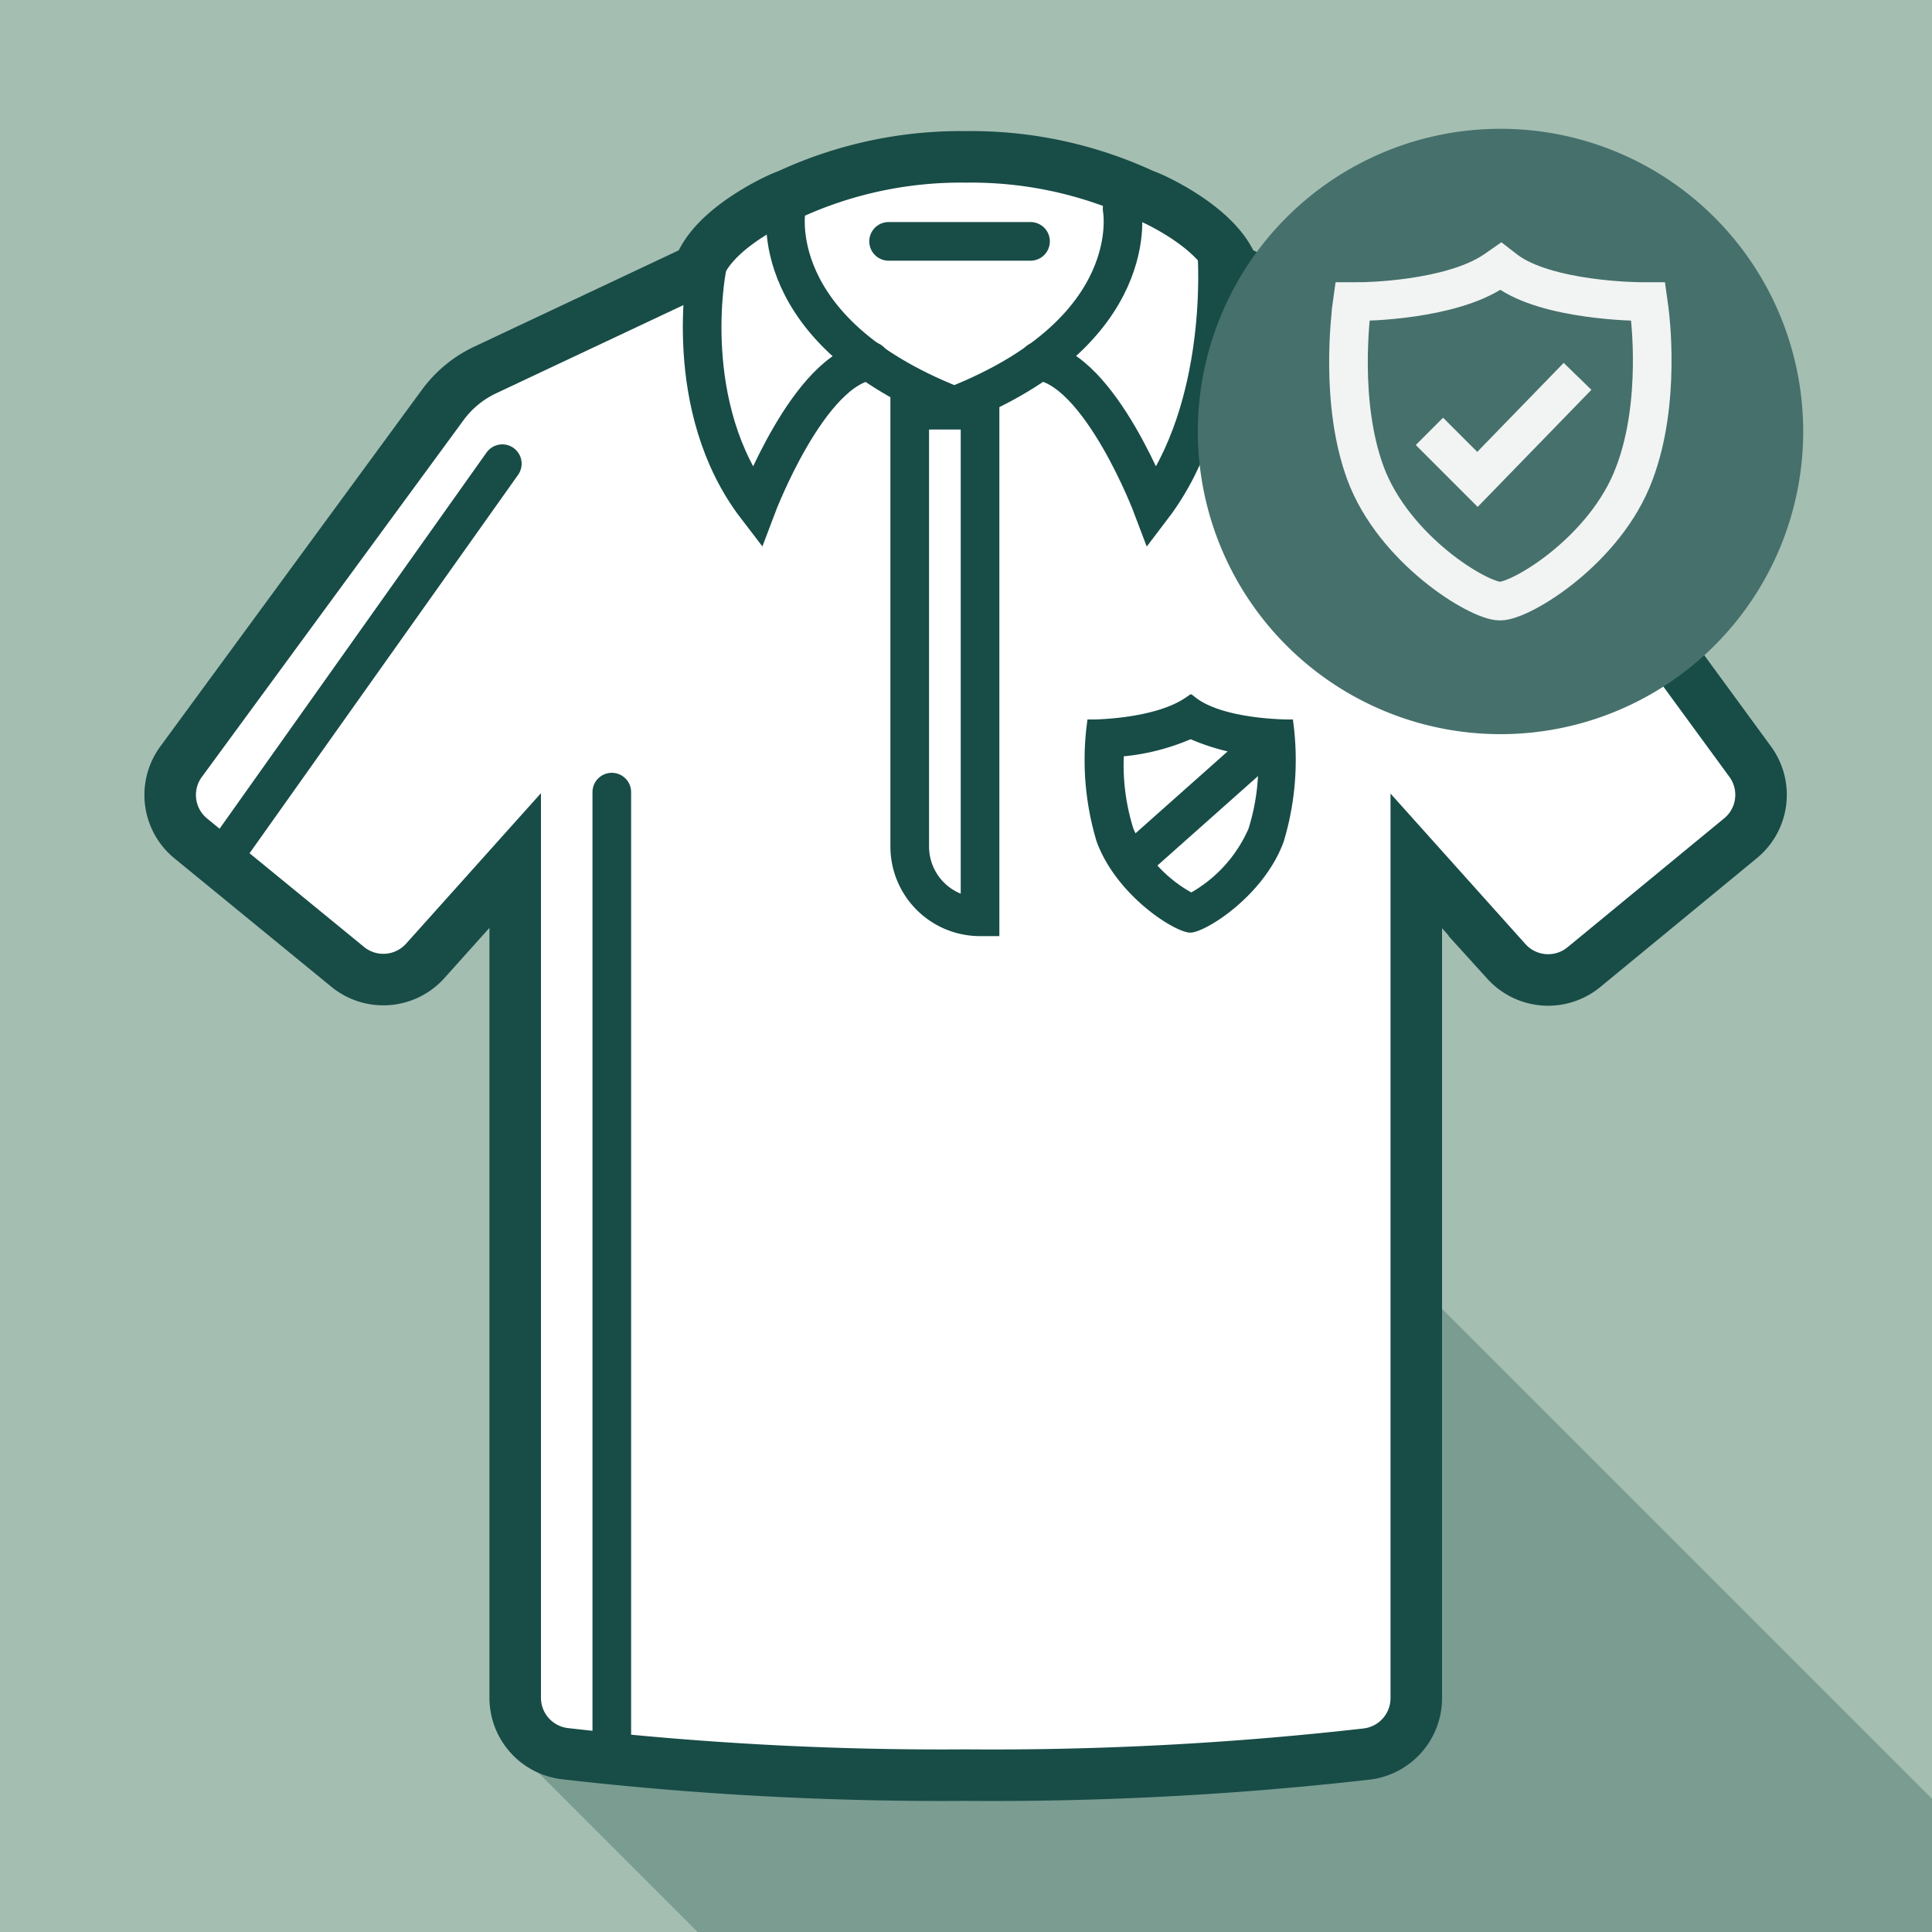
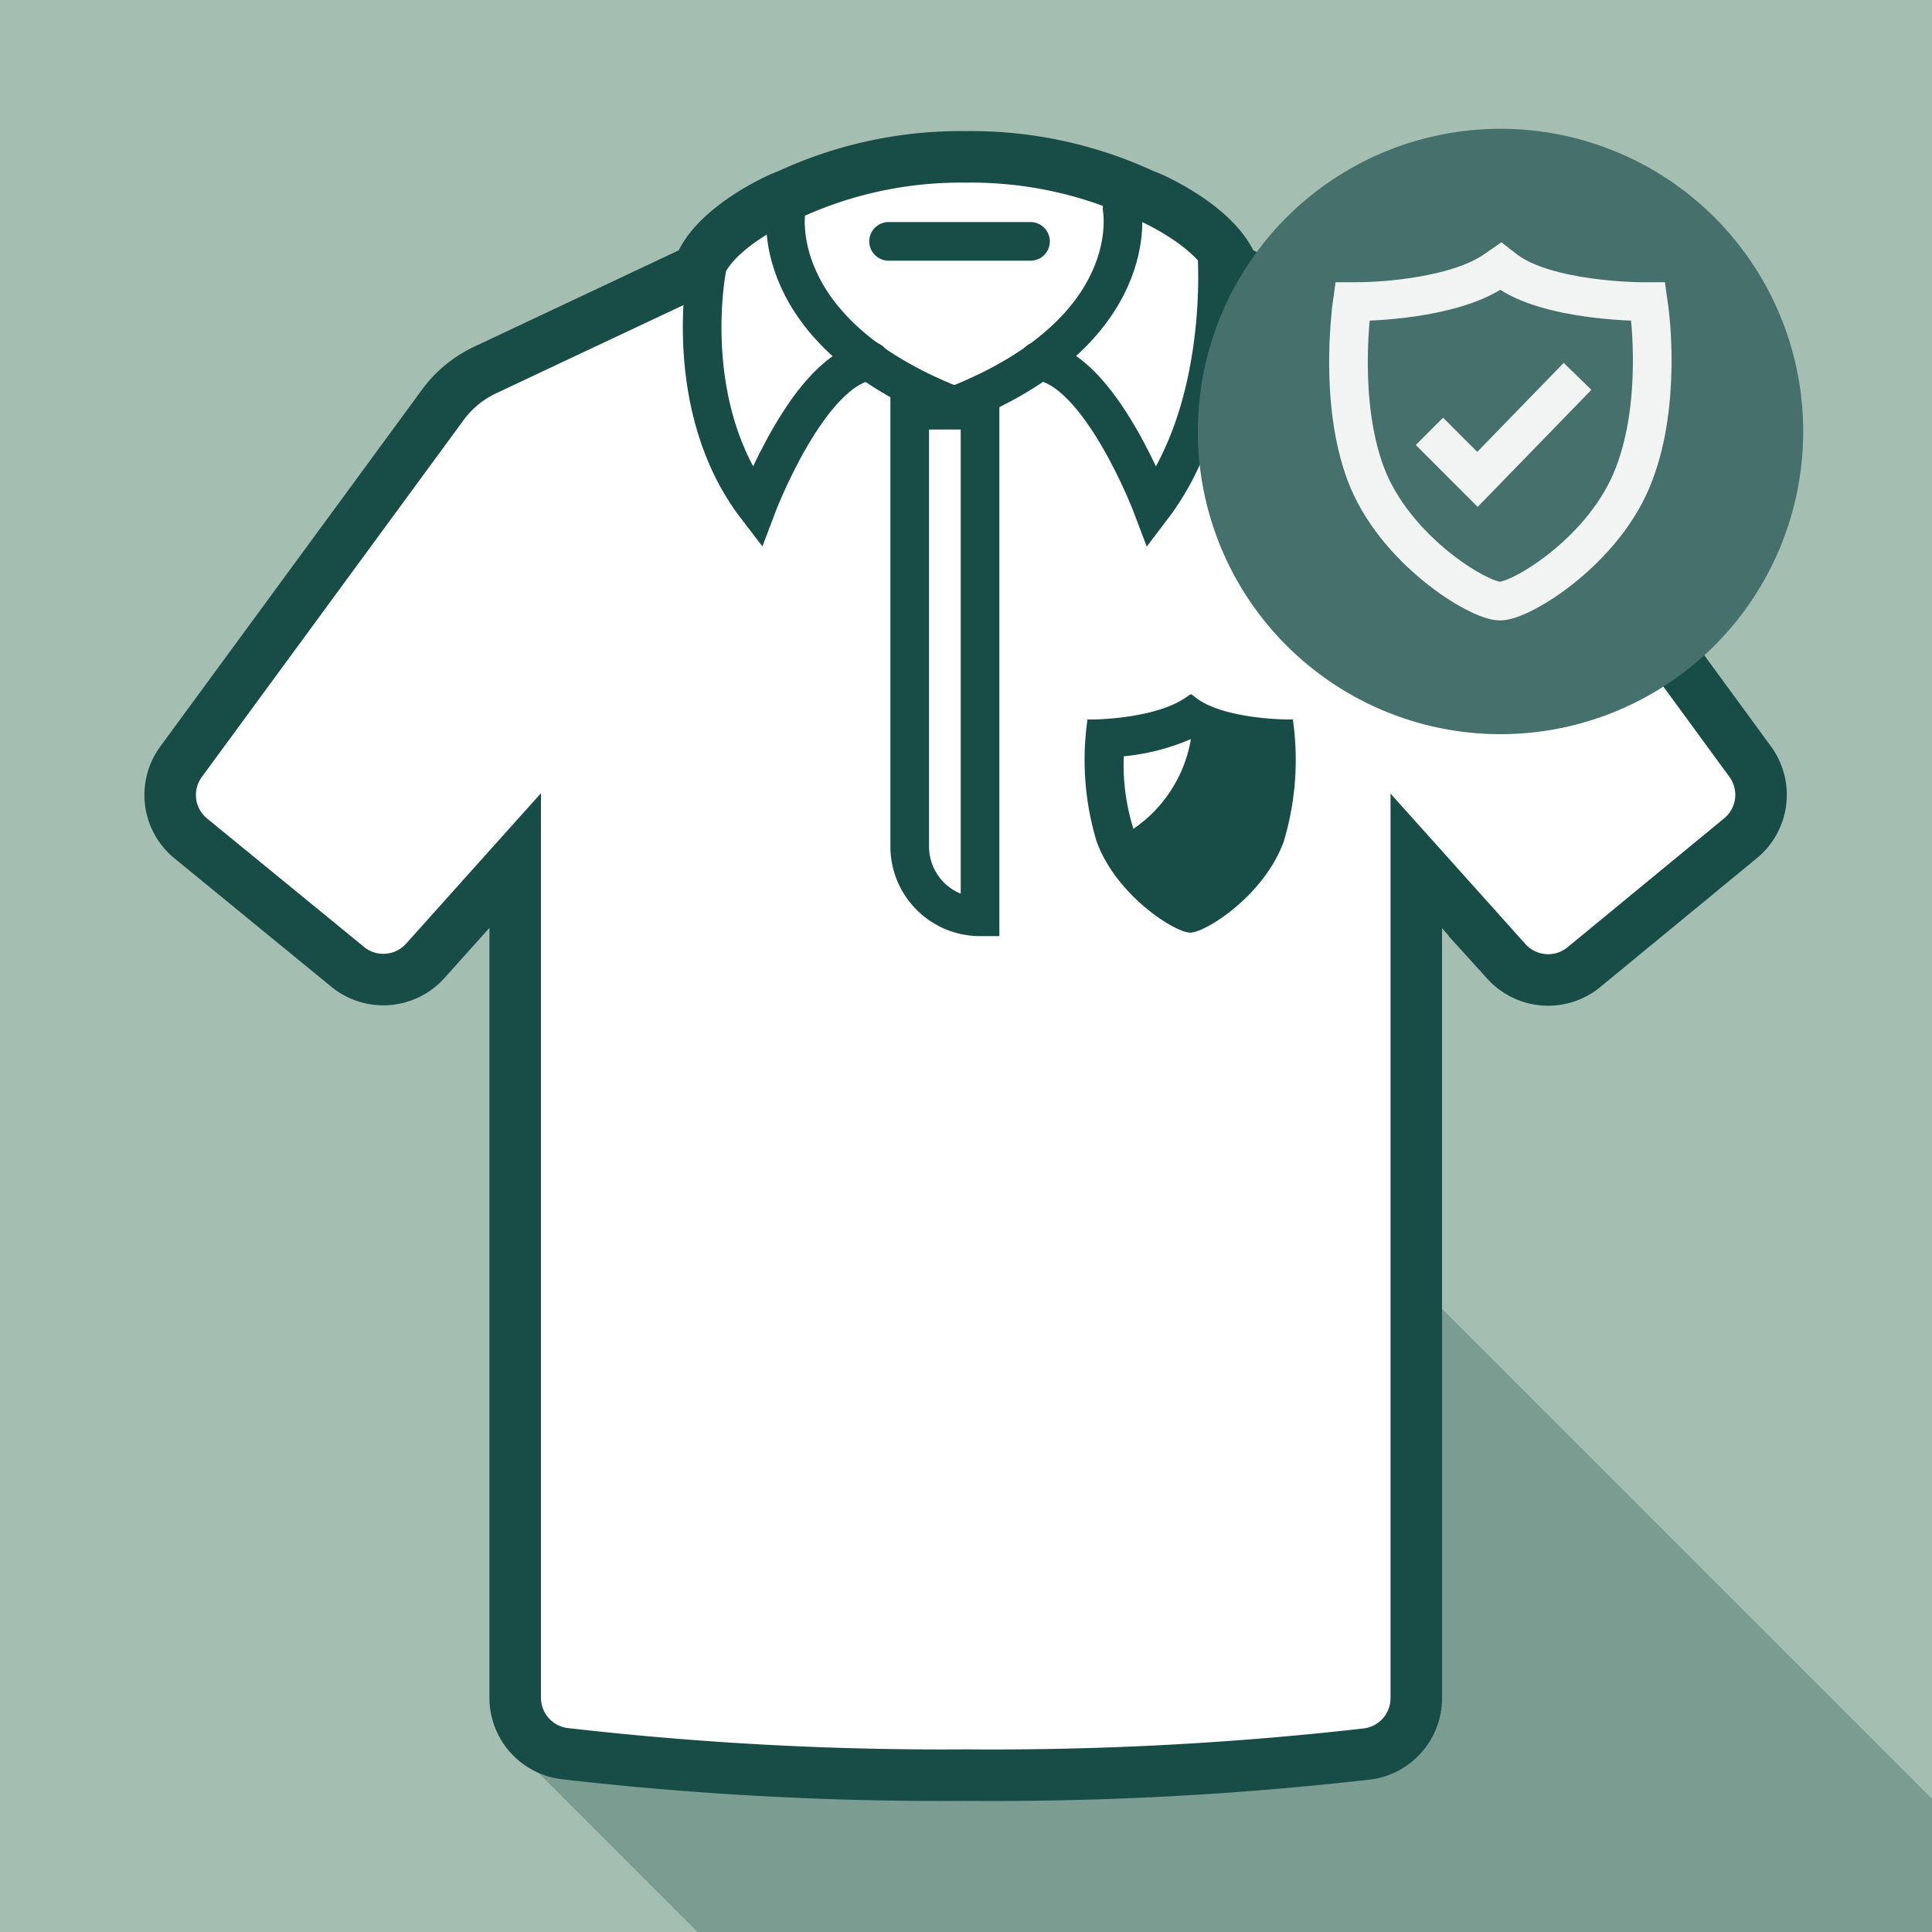
<svg xmlns="http://www.w3.org/2000/svg" id="Layer_1" data-name="Layer 1" viewBox="0 0 150 150">
  <defs>
    <style>.cls-1{fill:#a4beb1;}.cls-2{opacity:0.3;}.cls-3{fill:#184c47;}.cls-4{fill:#fff;stroke-width:4px;}.cls-4,.cls-5{stroke:#184c47;stroke-linecap:round;}.cls-4,.cls-5,.cls-7{stroke-miterlimit:10;}.cls-5,.cls-7{fill:none;stroke-width:3px;}.cls-6{fill:#46706c;}.cls-7{stroke:#f1f4f2;}</style>
  </defs>
  <rect class="cls-1" width="150" height="150" />
  <g class="cls-2">
    <polygon class="cls-3" points="39.08 134.92 54.16 150 150 150 150 139.66 106.17 95.83 39.08 134.92" />
  </g>
  <path class="cls-4" d="M112.32,28.72l-16.56-7.8c-1.1-3.27-6.4-5.56-6.4-5.56s-.22-.1-.62-.25A31.74,31.74,0,0,0,75,12.18a31.74,31.74,0,0,0-13.74,2.93c-.4.15-.62.25-.62.25s-5.3,2.29-6.4,5.56l-16.56,7.8a8.66,8.66,0,0,0-3.32,2.74L14.08,59.11a4.36,4.36,0,0,0,.75,6L27,75.07a4.37,4.37,0,0,0,6-.45l7-7.81v65a4.37,4.37,0,0,0,3.83,4.34A256.85,256.85,0,0,0,75,137.82h0a256.85,256.85,0,0,0,31.13-1.64,4.37,4.37,0,0,0,3.83-4.34v-65l7,7.81a4.37,4.37,0,0,0,6,.45l12.15-10a4.36,4.36,0,0,0,.75-6L115.64,31.46A8.66,8.66,0,0,0,112.32,28.72Z" />
  <path class="cls-5" d="M70.63,31.85h5.46a0,0,0,0,1,0,0V71.18a0,0,0,0,1,0,0h0a5.46,5.46,0,0,1-5.46-5.46V31.85A0,0,0,0,1,70.63,31.85Z" />
  <path class="cls-5" d="M54.87,20.92S52.78,31.6,58.74,39.37c0,0,4.07-10.8,8.84-11.34" />
  <path class="cls-5" d="M61.05,16.2S59.24,25.65,74,31.48" />
  <path class="cls-5" d="M94.48,19.74s.91,11.86-5,19.63c0,0-4.07-10.8-8.84-11.34" />
  <path class="cls-5" d="M87.12,16.2s1.81,9.45-12.94,15.28" />
  <g id="protected">
-     <path class="cls-3" d="M92.46,57.4a17.12,17.12,0,0,0,5.22,1.32,16.52,16.52,0,0,1-.75,5.63,10.62,10.62,0,0,1-4.44,4.94A10.58,10.58,0,0,1,88,64.35a16.52,16.52,0,0,1-.75-5.63,17.35,17.35,0,0,0,5.17-1.32m0-3.49-.32.22c-2.4,1.69-7.16,1.73-7.2,1.73h-.47l-.06.47a22,22,0,0,0,.77,9c1.54,4.22,6.1,7.08,7.27,7.08s5.73-2.86,7.26-7.08a22,22,0,0,0,.77-9l-.06-.47H100s-5,0-7.18-1.71l-.31-.24Z" />
+     <path class="cls-3" d="M92.46,57.4A10.58,10.58,0,0,1,88,64.35a16.52,16.52,0,0,1-.75-5.63,17.35,17.35,0,0,0,5.17-1.32m0-3.49-.32.22c-2.4,1.69-7.16,1.73-7.2,1.73h-.47l-.06.47a22,22,0,0,0,.77,9c1.54,4.22,6.1,7.08,7.27,7.08s5.73-2.86,7.26-7.08a22,22,0,0,0,.77-9l-.06-.47H100s-5,0-7.18-1.71l-.31-.24Z" />
  </g>
  <line class="cls-5" x1="68.99" y1="18.74" x2="80.01" y2="18.74" />
-   <line class="cls-5" x1="98.49" y1="57.52" x2="88.66" y2="66.26" />
  <g id="add_item" data-name="add item">
    <g id="confirm_purchase" data-name="confirm purchase">
      <path class="cls-6" d="M116.5,10A23.5,23.5,0,1,0,140,33.5,23.5,23.5,0,0,0,116.5,10Z" />
    </g>
  </g>
  <g id="protected-2" data-name="protected">
    <path class="cls-7" d="M128.05,24.06l-.09-.65h-.67c-.07,0-7.14-.05-10.33-2.4l-.44-.34-.46.32c-3.45,2.36-10.28,2.42-10.35,2.42H105l-.09.65c0,.29-.94,7.15,1.11,12.69,2.2,5.91,8.76,9.92,10.44,9.92s8.24-4,10.43-9.92C129,31.21,128.09,24.35,128.05,24.06Z" />
  </g>
  <polyline class="cls-7" points="110.98 33.49 114.71 37.22 122.48 29.22" />
-   <line class="cls-5" x1="39" y1="36" x2="17" y2="67" />
-   <line class="cls-5" x1="47.5" y1="61.5" x2="47.5" y2="136.5" />
</svg>